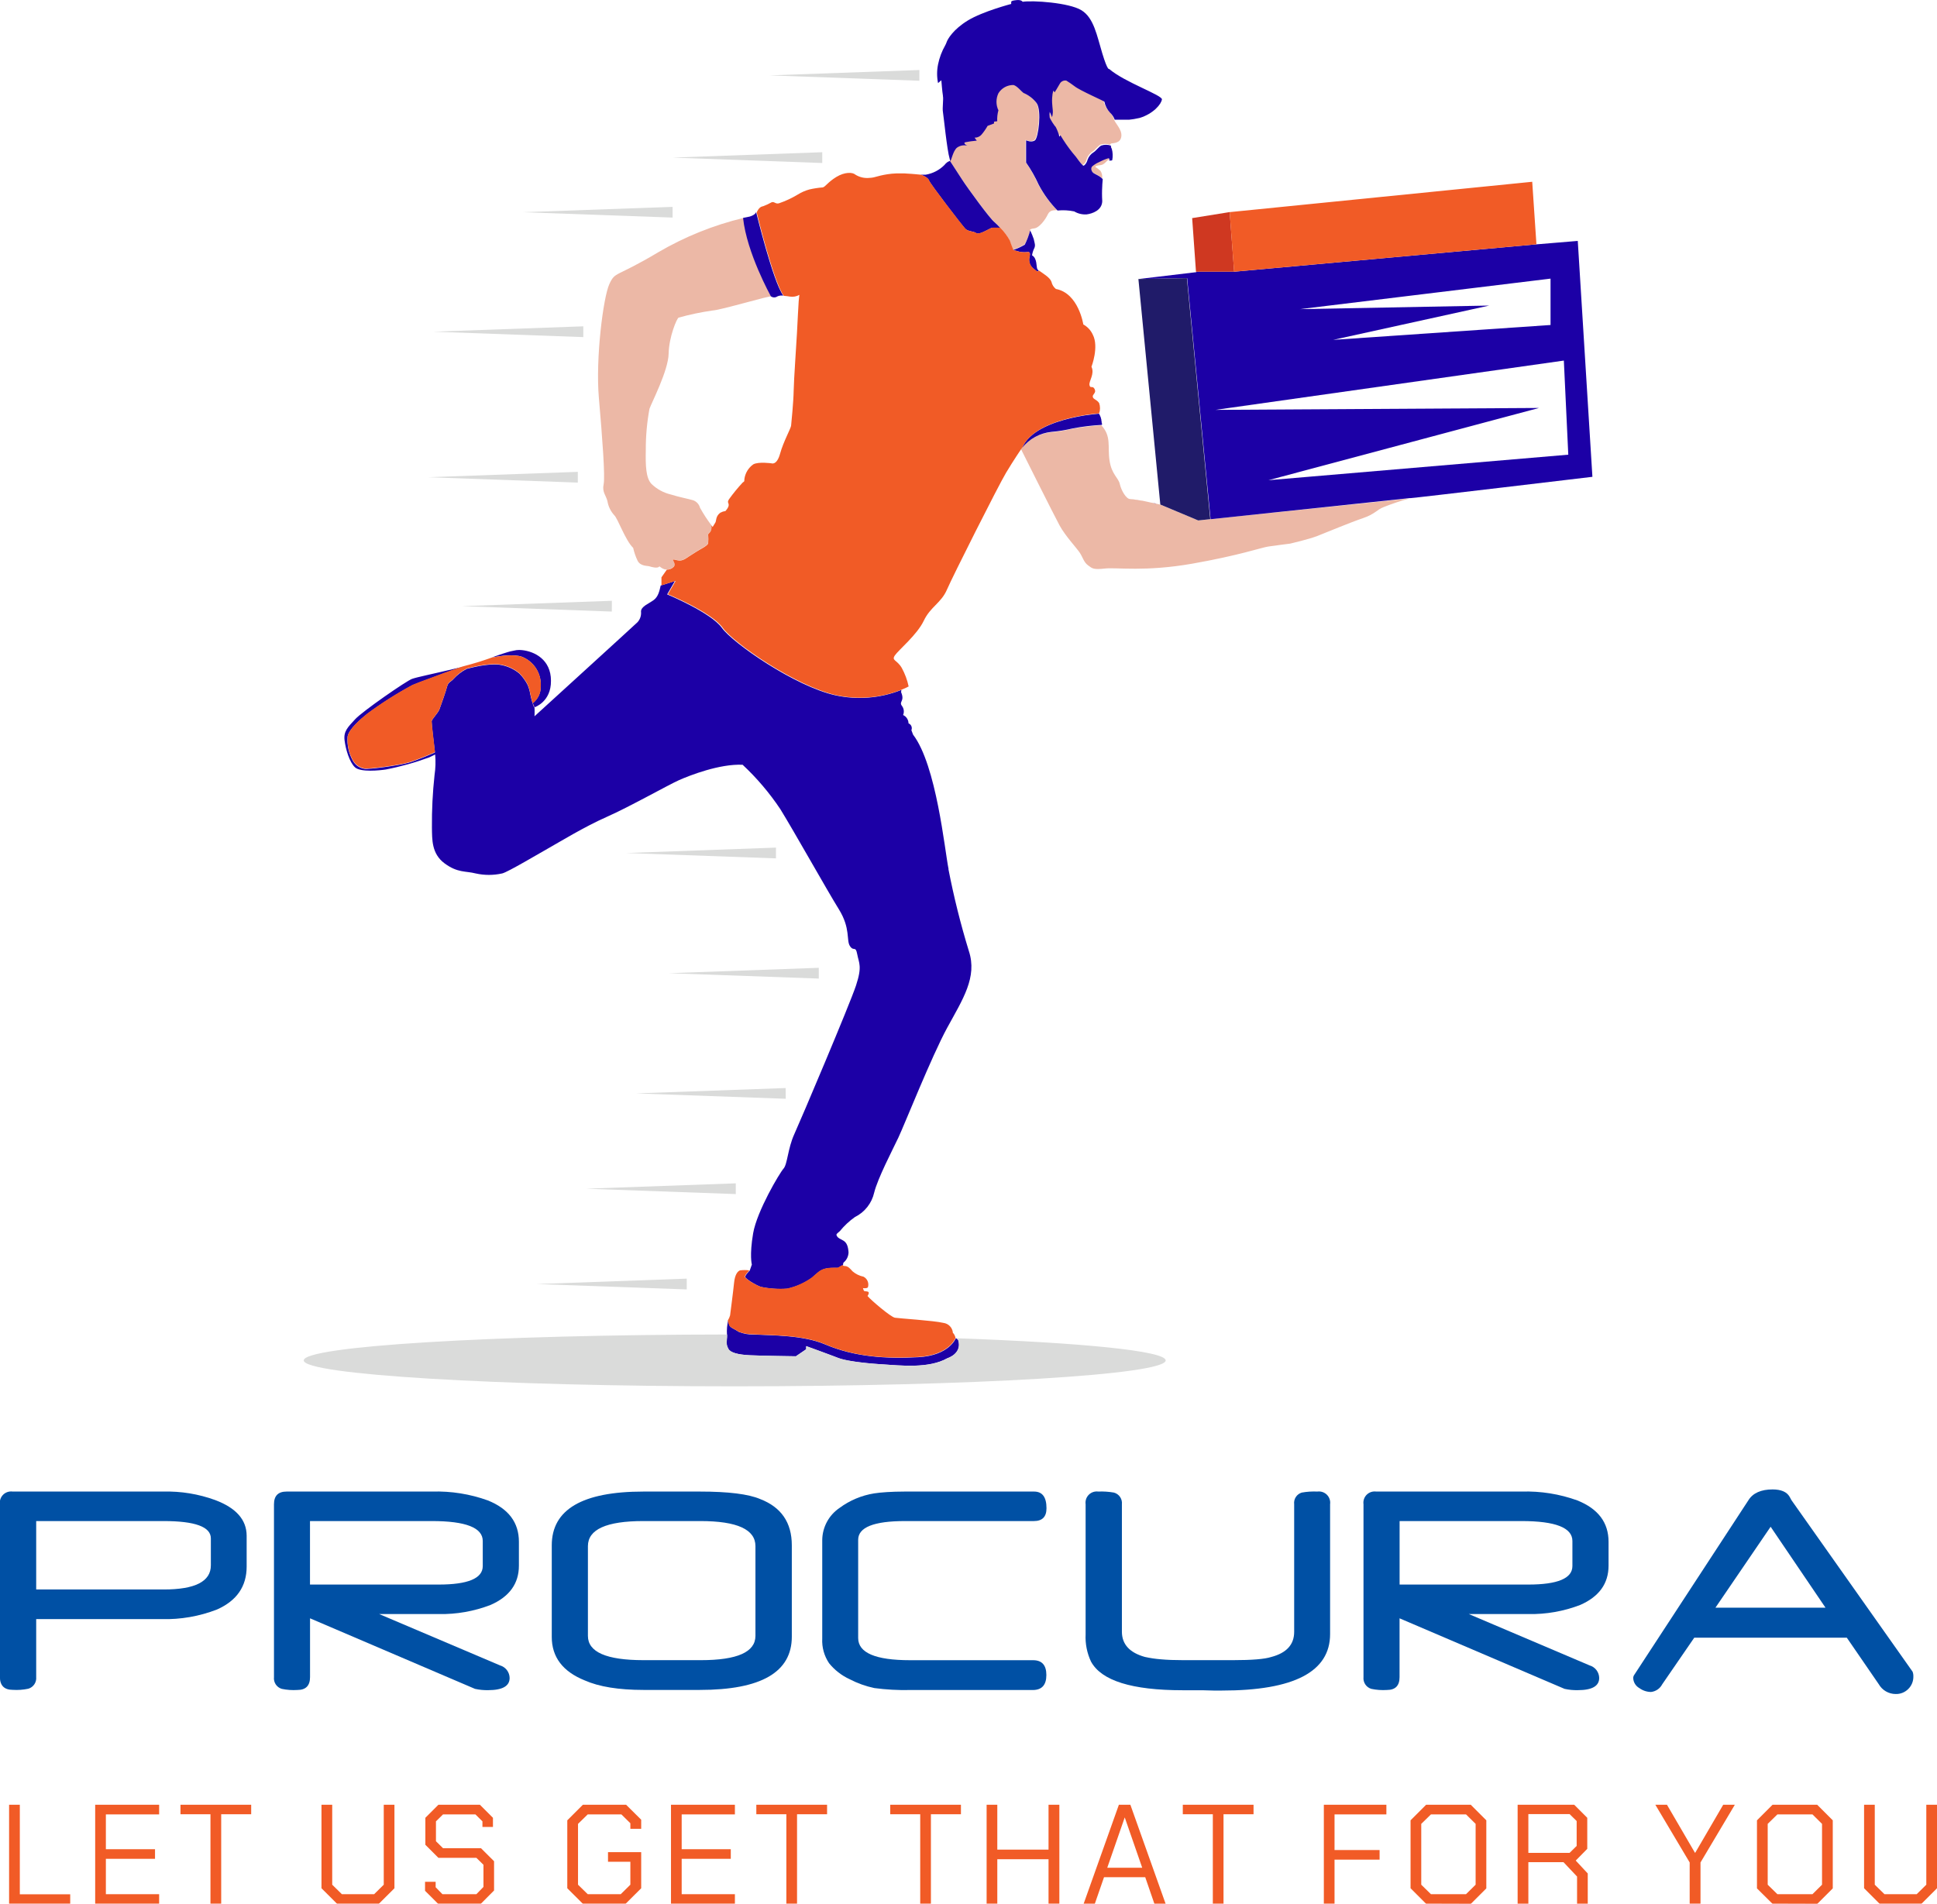
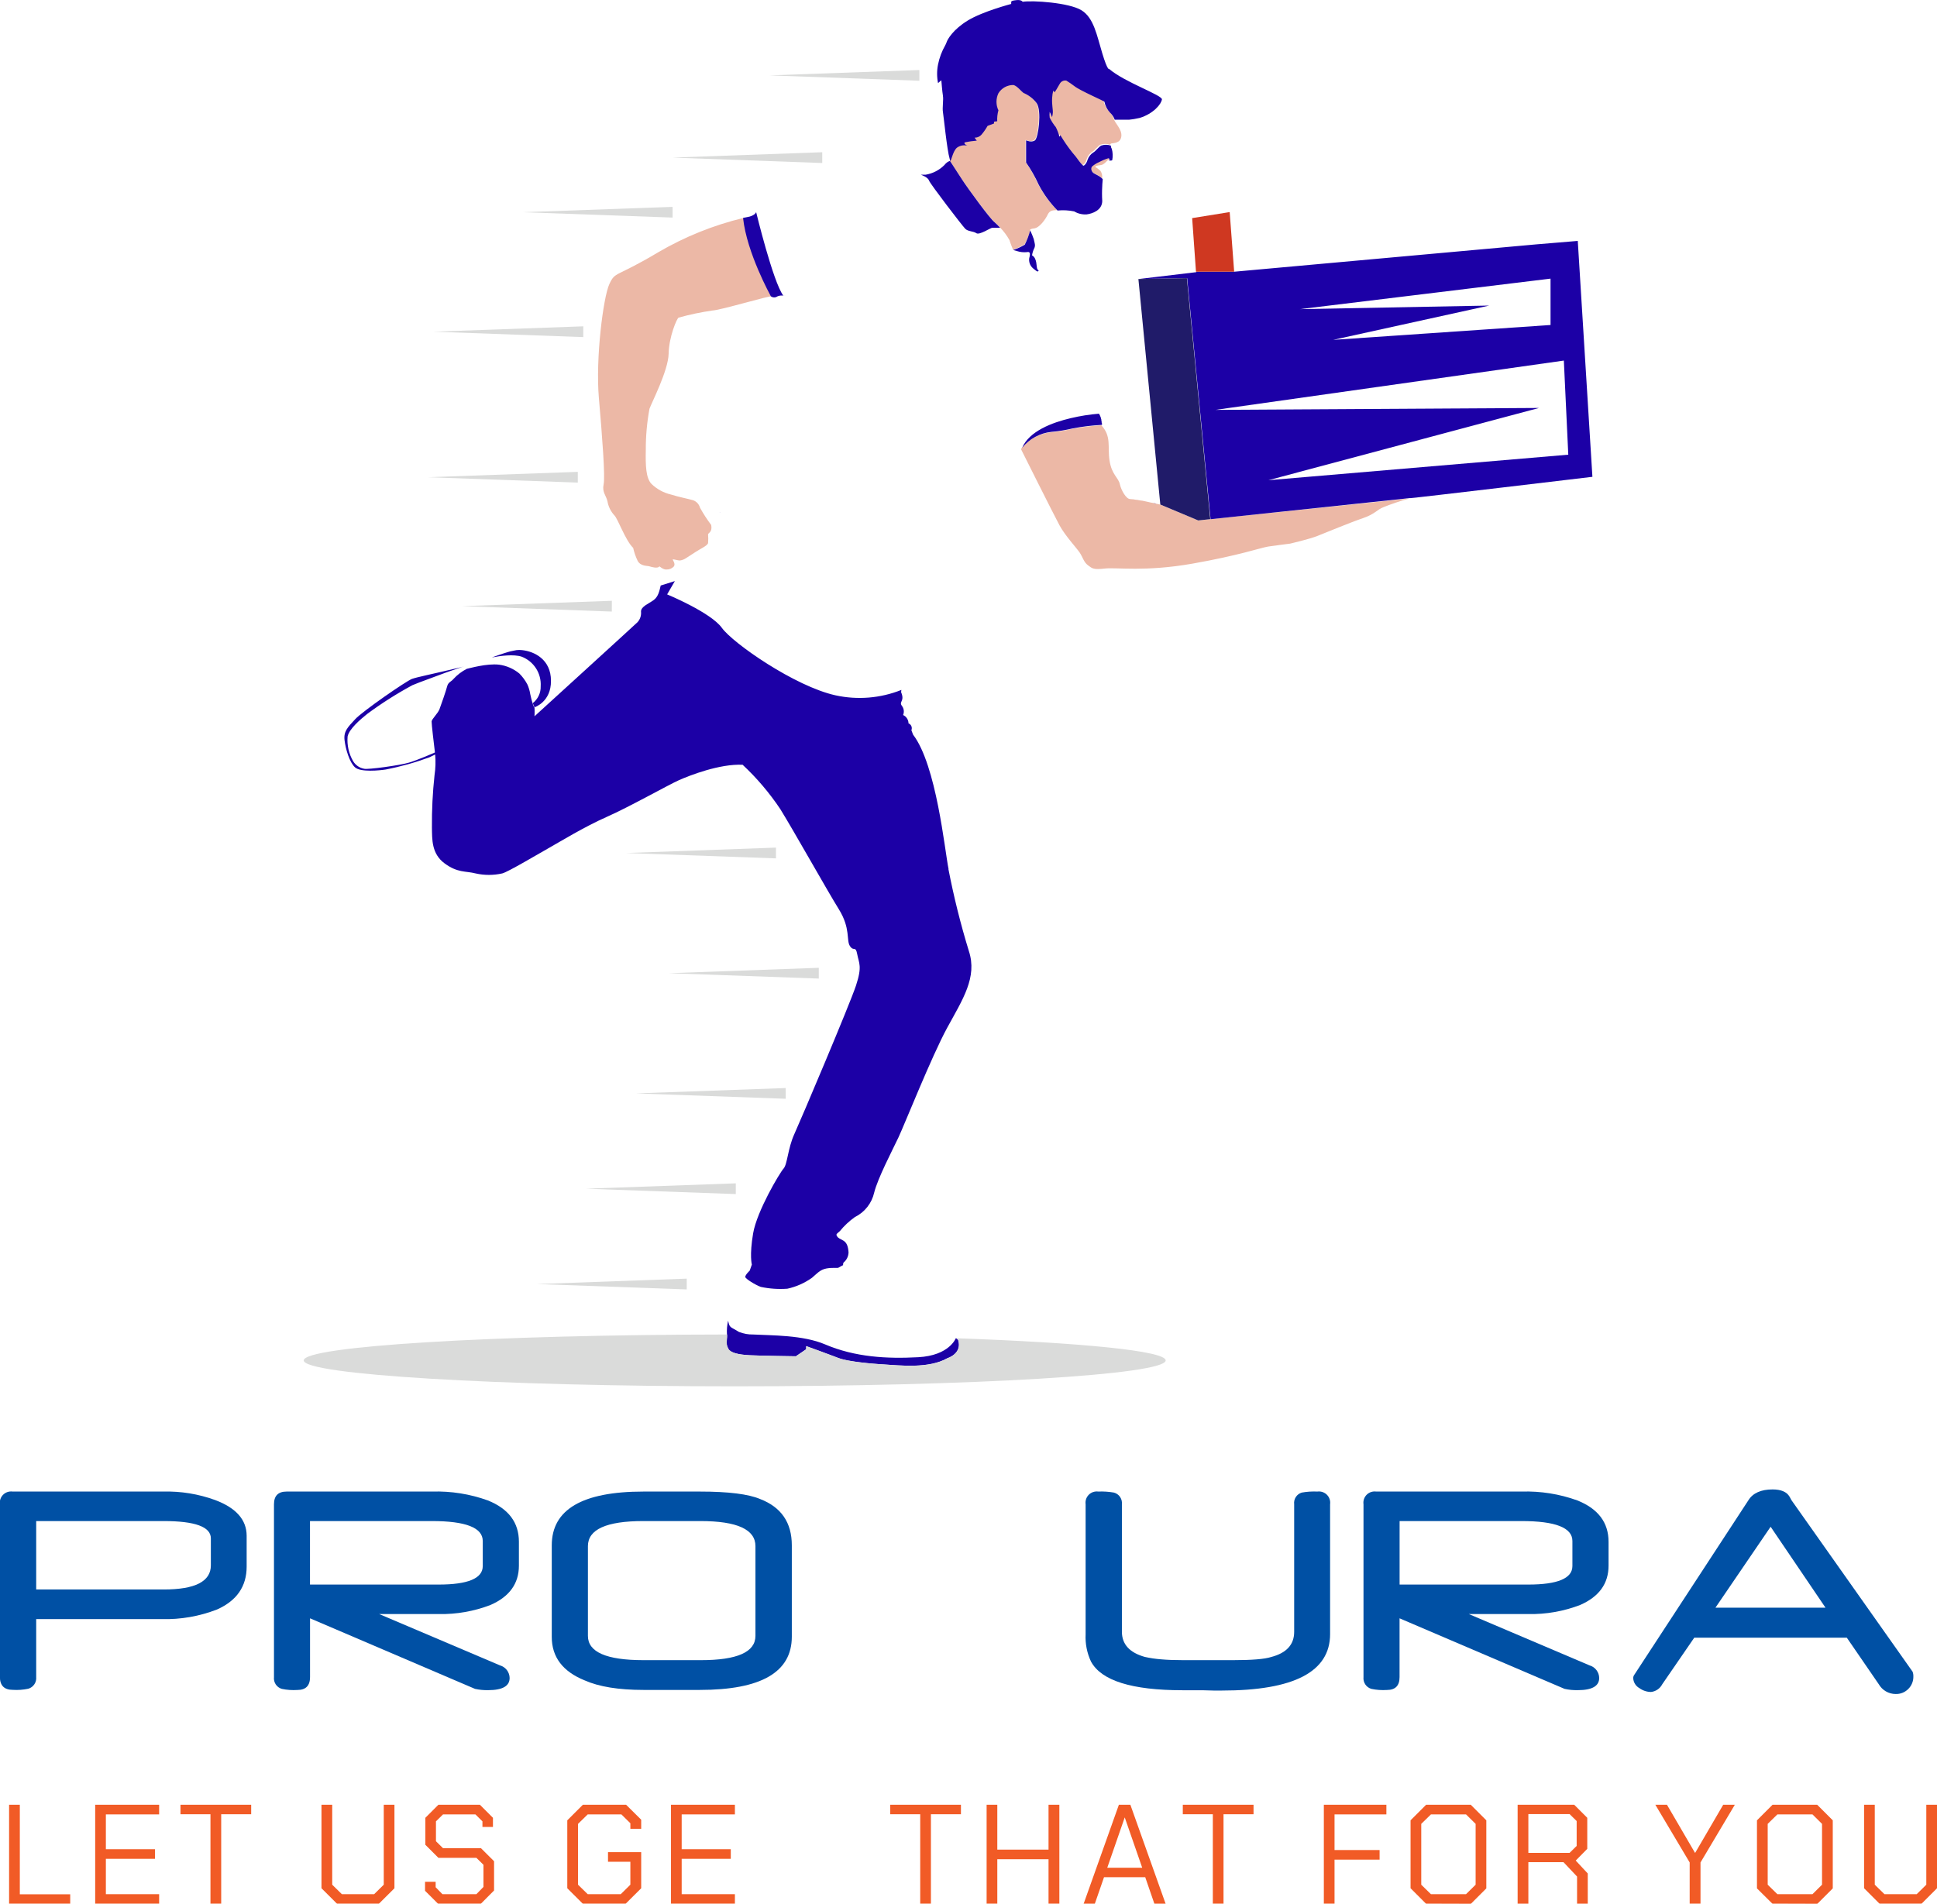
<svg xmlns="http://www.w3.org/2000/svg" width="473" height="465" viewBox="0 0 473 465" fill="none">
  <g clip-path="url(#clip0_135_7)">
    <mask id="mask0_135_7" style="mask-type:luminance" maskUnits="userSpaceOnUse" x="-11" y="-7" width="506" height="506">
      <path d="M494.304 -6.459H-10.669V498.183H494.304V-6.459Z" fill="white" />
    </mask>
    <g mask="url(#mask0_135_7)">
      <path d="M268.911 102.712C268.911 102.647 268.911 102.604 268.911 102.549C268.907 102.604 268.907 102.658 268.911 102.712ZM295.534 126.813L292.599 127.117L283.338 123.248L282.255 123.01L281.237 122.782H281.161L280.208 122.565L279.818 122.479L278.843 122.273H278.67L277.587 122.067H277.37L276.688 121.948H276.493L275.962 121.893C275.02 121.893 273.796 119.802 273.449 118.23C273.103 116.659 271.456 115.922 270.937 112.476C270.417 109.03 271.456 106.613 268.944 103.882C266.547 104.008 264.163 104.297 261.806 104.749C260.089 105.16 258.344 105.443 256.586 105.595C255.197 105.742 253.852 106.162 252.627 106.832C251.402 107.501 250.322 108.407 249.448 109.496L249.307 109.68C249.307 109.68 257.333 125.74 258.73 128.32C260.127 130.899 262.911 133.836 263.68 135.017C264.449 136.198 264.655 137.325 265.705 138.094C266.756 138.864 266.962 139.178 269.821 138.864C272.68 138.55 279.656 139.698 291.169 137.672C302.682 135.645 307.914 133.76 309.722 133.489C311.531 133.218 315.03 132.784 315.03 132.784C315.03 132.784 319.698 131.701 321.723 130.899C323.748 130.097 329.879 127.55 332.814 126.564C335.749 125.578 336.226 124.473 337.905 123.844C339.929 123.039 341.998 122.348 344.1 121.774L295.534 126.813ZM160.71 61.629C150.214 67.904 150.279 66.192 148.796 69.399C147.312 72.607 145.405 87.54 146.239 97.174C147.073 106.808 147.81 116.442 147.398 118.317C146.987 120.192 148.016 121.048 148.33 122.403C148.542 123.694 149.126 124.895 150.009 125.86C150.843 126.597 152.727 132.037 154.612 133.814C154.855 134.899 155.218 135.953 155.695 136.957C156.377 138.322 158.045 138.16 158.565 138.322C159.085 138.485 160.655 138.951 161.024 138.322C161.024 138.322 162.02 139.211 162.811 139.102C163.12 139.107 163.426 139.05 163.713 138.935C163.999 138.819 164.26 138.648 164.479 138.43C165.161 137.694 164.056 136.642 164.327 136.621C164.598 136.599 165.551 136.902 165.995 136.902C166.509 136.843 167.002 136.665 167.436 136.382C167.696 136.198 168.692 135.602 169.818 134.843C170.945 134.085 172.689 133.326 172.905 132.676C172.967 131.955 172.967 131.23 172.905 130.509C172.981 130.119 173.988 129.978 173.674 128.233C172.663 126.89 171.747 125.478 170.934 124.007C170.822 123.59 170.611 123.206 170.319 122.889C170.026 122.572 169.661 122.331 169.255 122.186C168.345 121.904 165.562 121.351 163.84 120.788C162.055 120.371 160.417 119.48 159.096 118.209C157.699 116.746 157.623 113.668 157.699 109.897C157.683 106.527 157.984 103.164 158.598 99.851C159.096 98.388 163.201 90.499 163.277 86.381C163.352 82.263 165.302 77.711 165.714 77.581C168.442 76.819 171.217 76.236 174.021 75.837C175.906 75.772 188.015 72.152 188.394 72.39C188.296 72.228 182.523 61.814 181.592 53.22C174.257 54.984 167.221 57.817 160.71 61.629ZM257.604 30.82C257.995 31.568 258.293 32.362 258.492 33.183L258.73 32.792C259.592 34.252 260.555 35.65 261.611 36.975C262.219 37.664 262.787 38.388 263.312 39.143C263.595 39.536 263.918 39.9 264.276 40.227C264.568 40.4 265.196 39.641 265.359 38.839C265.62 38.06 266.149 37.399 266.853 36.975C267.373 36.661 268.077 35.697 268.684 35.35C269.458 35.076 270.303 35.076 271.077 35.35C271.098 35.269 271.142 35.196 271.203 35.14C271.265 35.084 271.342 35.048 271.424 35.036C271.846 34.927 273.655 35.036 273.828 33.258C274.002 31.481 272.128 30.007 271.955 28.924C271.711 28.262 271.313 27.668 270.796 27.19C270.11 26.45 269.642 25.535 269.442 24.546C269.496 24.394 263.452 21.782 262.109 20.731C261.477 20.244 260.819 19.792 260.138 19.376C259.822 19.315 259.496 19.358 259.206 19.499C258.917 19.64 258.682 19.87 258.535 20.157C257.983 21.175 257.279 22.248 257.279 22.248L257.019 21.826C257.019 21.826 256.77 22.01 256.672 23.635C256.575 25.261 256.91 26.485 256.824 27.276C256.807 27.622 256.749 27.964 256.65 28.295L256.066 27.016C255.997 27.476 255.997 27.944 256.066 28.404C256.506 29.263 257.036 30.073 257.647 30.82H257.604ZM268.781 40.324C269.583 40.259 270.254 39.316 270.493 39.143C270.561 39.1 270.639 39.074 270.72 39.067C270.72 39.067 270.872 38.493 270.482 38.493C269.683 38.742 268.91 39.069 268.175 39.468C267.598 39.716 267.061 40.048 266.583 40.454C266.323 40.768 266.214 41.158 266.583 41.82C266.951 42.481 268.218 42.589 269.128 43.597C269.232 42.929 269.077 42.246 268.695 41.69C268.315 41.35 267.905 41.045 267.471 40.779C267.33 40.573 268.023 40.4 268.825 40.324H268.781ZM251.56 56.276C251.56 56.276 251.246 55.929 252.535 55.788C253.824 55.647 255.318 53.556 255.849 52.396C256.38 51.237 257.419 51.389 258.113 51.313C256.282 49.444 254.731 47.319 253.51 45.006C252.654 43.11 251.628 41.297 250.444 39.587V34.169C250.444 34.169 251.766 34.797 252.611 34.169C253.455 33.54 254.289 26.908 253.033 25.098C252.194 23.985 251.072 23.117 249.784 22.584C249.296 22.237 248.246 20.872 247.379 20.655C246.641 20.639 245.912 20.817 245.264 21.17C244.616 21.524 244.072 22.041 243.686 22.671C243.375 23.32 243.213 24.031 243.213 24.752C243.213 25.472 243.375 26.183 243.686 26.832C243.444 27.703 243.345 28.607 243.393 29.509L242.614 29.606V30.051L241.043 30.636C240.636 31.363 240.165 32.052 239.635 32.695C239.425 32.957 239.158 33.167 238.853 33.308C238.549 33.449 238.216 33.517 237.88 33.508L238.4 34.245C237.462 34.32 236.529 34.45 235.606 34.635C234.913 34.841 236.05 35.437 236.126 35.469C235.687 35.361 235.231 35.349 234.787 35.435C234.344 35.521 233.925 35.703 233.559 35.968C232.573 36.856 232.227 39.219 231.923 39.219L234.815 43.684C236.321 45.981 241.66 53.242 242.7 54.087C243.22 54.522 243.705 54.996 244.152 55.507C245.073 56.443 245.864 57.5 246.502 58.649C246.751 59.495 247.379 60.99 247.379 60.99C248.358 60.655 249.302 60.223 250.195 59.7C250.776 58.608 251.247 57.461 251.603 56.276H251.56ZM251.809 56.796C251.715 56.594 251.629 56.42 251.549 56.276L251.798 56.807L251.809 56.796Z" fill="#ECB8A6" />
      <path d="M134.542 166.27C134.542 161.09 130.513 159.107 127.481 158.793C127.031 158.739 126.576 158.739 126.127 158.793L125.618 158.89C125.282 158.955 124.935 159.02 124.535 159.118L123.863 159.313C123.484 159.421 123.105 159.541 122.693 159.682L121.892 159.952L120.137 160.57H120.191C122.228 160.18 125.423 159.747 127.394 160.397C128.835 160.952 130.061 161.952 130.894 163.252C131.728 164.551 132.126 166.083 132.03 167.625C132.056 168.419 131.893 169.207 131.554 169.925C131.215 170.643 130.71 171.27 130.08 171.754L130.535 172.751C130.535 172.751 134.597 171.461 134.542 166.27ZM233.397 326.862C233.397 326.862 231.859 331.089 224.223 331.5C216.587 331.912 208.832 331.5 201.478 328.369C196.062 326.06 188.481 326.201 183.932 325.952C182.739 325.979 181.553 325.765 180.444 325.323C178.278 323.969 178.18 324.424 177.801 322.571C177.541 323.678 177.446 324.817 177.52 325.952C177.53 326.398 177.505 326.843 177.444 327.285C177.308 328.031 177.447 328.8 177.834 329.452C178.289 330.363 180.141 330.883 183.098 331.024C186.055 331.164 194.329 331.273 194.329 331.273L196.842 329.561V328.791C196.842 328.791 203.233 331.099 204.695 331.695C206.157 332.291 210.197 332.909 215.125 333.223C220.053 333.538 226.801 334.307 231.371 331.728C231.371 331.728 234.935 330.644 233.993 327.393C233.941 327.265 233.86 327.15 233.757 327.058C233.653 326.966 233.53 326.899 233.397 326.862ZM231.859 39.338L231.718 39.403L231.534 39.501H231.48L231.285 39.652L231.122 39.782C230.939 39.931 230.775 40.102 230.635 40.292C229.398 41.543 227.799 42.373 226.064 42.665C225.703 42.683 225.342 42.683 224.981 42.665H224.678H224.84C224.84 42.665 226.562 43.239 226.844 44.074C227.126 44.908 235 55.171 235.704 55.875C236.408 56.579 237.653 56.428 238.422 56.959C239.191 57.49 241.975 55.572 242.322 55.637C242.397 55.637 242.646 55.637 242.993 55.637H244.228C243.779 55.129 243.298 54.651 242.787 54.206C241.704 53.372 236.397 46.111 234.902 43.813C233.408 41.516 232 39.338 232 39.338H231.859ZM251.355 62.897C251.255 63.379 251.287 63.879 251.447 64.344C251.607 64.809 251.89 65.223 252.264 65.541C253.012 66.127 253.434 66.625 253.629 66.062L253.737 66.138L253.607 66.04C253.49 65.953 253.387 65.847 253.304 65.726C253.023 65.13 253.304 63.071 252.015 62.366C252.114 61.724 252.315 61.102 252.611 60.524C252.72 60.245 252.753 59.942 252.708 59.646C252.693 59.518 252.667 59.391 252.633 59.267C252.589 59.011 252.531 58.758 252.459 58.508C252.459 58.367 252.362 58.216 252.308 58.064L252.048 57.36L251.885 57.002C251.865 56.939 251.839 56.877 251.809 56.818C251.723 56.623 251.625 56.406 251.56 56.287C251.237 57.491 250.794 58.66 250.239 59.776C249.343 60.302 248.396 60.734 247.412 61.066C247.412 61.066 247.835 61.196 248.376 61.337C249.134 61.579 249.934 61.664 250.726 61.586C251.69 61.358 251.528 62.106 251.387 62.876L251.355 62.897ZM269.02 103.276C269.02 103.113 269.02 102.918 268.944 102.701C268.938 102.647 268.938 102.593 268.944 102.539C268.944 102.43 268.879 102.311 268.847 102.192C268.814 102.073 268.847 101.997 268.771 101.899C268.669 101.598 268.531 101.311 268.359 101.043C266.05 101.231 263.758 101.594 261.503 102.127C256.889 103.211 251.333 105.313 249.589 109.388C250.464 108.299 251.544 107.394 252.769 106.725C253.994 106.055 255.339 105.635 256.727 105.486C258.486 105.336 260.231 105.053 261.947 104.641C264.308 104.189 266.696 103.899 269.096 103.774C269.096 103.774 269.096 103.644 269.096 103.481C269.096 103.319 269.02 103.341 269.02 103.276ZM188.286 72.401C188.511 72.56 188.779 72.646 189.055 72.646C189.33 72.646 189.599 72.56 189.824 72.401C190.163 72.245 190.534 72.171 190.907 72.184H191.134C191.683 72.215 192.229 72.28 192.77 72.38C192.272 72.289 191.769 72.224 191.264 72.184C188.773 68.858 184.647 51.822 184.647 51.822C184.511 52.086 184.305 52.307 184.051 52.461L183.856 52.581C183.595 52.72 183.319 52.83 183.033 52.906C182.697 52.992 182.372 53.047 182.09 53.101C181.873 53.126 181.659 53.173 181.451 53.242C182.372 61.824 188.167 72.195 188.253 72.401H188.286ZM283.75 24.307C283.858 23.224 274.652 20.124 270.85 16.84C270.85 16.84 270.504 17.437 269.172 13.037C267.839 8.637 267.114 4.367 264.081 2.503C261.048 0.639 252.167 0.054 249.719 0.433C249.719 0.433 249.47 -0.087 248.279 0.022C247.087 0.13 246.925 0.303 246.925 0.509V0.964C246.925 0.964 240.015 2.774 236.386 4.974C232.758 7.174 231.371 9.58 231.122 10.393C231.039 10.624 230.938 10.849 230.819 11.065C229.988 12.517 229.395 14.094 229.064 15.735C228.759 17.241 228.759 18.792 229.064 20.297L229.866 19.604C229.866 19.604 230.093 22.508 230.256 23.364V23.483C230.429 24.145 230.083 26.377 230.256 27.352C230.429 28.328 231.241 36.607 231.902 38.796L232.043 39.327C232.335 39.219 232.682 36.91 233.678 36.076C234.042 35.812 234.46 35.63 234.901 35.544C235.343 35.458 235.798 35.469 236.235 35.578C236.17 35.578 235.032 34.949 235.715 34.743C236.641 34.558 237.578 34.428 238.52 34.353L237.989 33.616C238.325 33.626 238.658 33.557 238.962 33.416C239.267 33.275 239.534 33.066 239.744 32.803C240.279 32.162 240.754 31.473 241.163 30.744L242.733 30.159V29.715L243.513 29.617C243.465 28.715 243.564 27.811 243.805 26.941C243.494 26.291 243.333 25.58 243.333 24.86C243.333 24.14 243.494 23.429 243.805 22.779C244.19 22.151 244.733 21.635 245.379 21.281C246.025 20.928 246.752 20.749 247.488 20.764C248.354 20.98 249.405 22.346 249.903 22.692C251.191 23.225 252.313 24.093 253.153 25.207C254.409 27.027 253.564 33.648 252.73 34.277C251.896 34.906 250.564 34.277 250.564 34.277V39.696C251.754 41.403 252.783 43.217 253.64 45.114C254.857 47.43 256.408 49.556 258.243 51.421C259.604 51.285 260.977 51.358 262.316 51.638C263.231 52.187 264.294 52.44 265.359 52.364C266.713 52.191 269.117 51.389 269.161 49.113C269.084 47.9 269.084 46.684 269.161 45.472C269.161 44.843 269.269 44.258 269.28 43.759C268.37 42.741 267.114 42.556 266.735 41.982C266.356 41.408 266.442 40.898 266.735 40.617C267.217 40.207 267.757 39.871 268.338 39.62C269.072 39.229 269.84 38.906 270.634 38.655C271.024 38.655 270.872 39.23 270.872 39.23C271.154 39.23 271.511 39.23 271.598 39.121C271.778 38.197 271.741 37.243 271.489 36.336C271.335 36.11 271.259 35.84 271.273 35.567C270.498 35.292 269.653 35.292 268.879 35.567C268.283 35.913 267.579 36.878 267.049 37.192C266.351 37.62 265.826 38.28 265.565 39.056C265.359 39.858 264.72 40.617 264.482 40.443C264.127 40.114 263.804 39.751 263.518 39.36C262.993 38.605 262.425 37.881 261.817 37.192C260.761 35.866 259.799 34.469 258.936 33.009L258.698 33.399C258.495 32.58 258.197 31.787 257.81 31.037C257.23 30.322 256.733 29.544 256.326 28.718C256.252 28.258 256.252 27.79 256.326 27.331L256.9 28.609C257 28.278 257.062 27.936 257.084 27.591C257.16 26.8 256.824 25.575 256.922 23.95C257.019 22.324 257.268 22.14 257.268 22.14L257.528 22.562C257.528 22.562 258.232 21.479 258.785 20.471C258.933 20.184 259.171 19.953 259.462 19.812C259.753 19.671 260.081 19.629 260.398 19.691C260.994 20.07 261.731 20.547 262.37 21.045C263.702 22.129 269.746 24.708 269.691 24.86C269.891 25.851 270.364 26.767 271.056 27.504C271.574 27.98 271.968 28.575 272.204 29.238H272.529H272.637C272.843 29.238 273.125 29.238 273.471 29.238H274.273H274.641H275.313H275.724L276.569 29.13L276.948 29.075C277.381 29 277.836 28.913 278.302 28.805C281.703 27.764 283.62 25.358 283.718 24.307H283.75ZM231.631 212.284C230.689 207.635 228.675 186.904 222.967 179.437L222.555 178.354C222.62 178.197 222.654 178.029 222.654 177.86C222.654 177.69 222.62 177.523 222.554 177.366C222.489 177.21 222.393 177.068 222.272 176.949C222.151 176.831 222.008 176.737 221.851 176.674C221.846 176.245 221.719 175.827 221.485 175.468C221.251 175.109 220.92 174.824 220.53 174.647C220.683 174.283 220.738 173.885 220.689 173.493C220.639 173.101 220.487 172.729 220.248 172.415C219.414 171.331 221.017 171.331 220.042 169.066L220.107 168.514C215.002 170.551 209.403 171.011 204.034 169.836C194.145 167.668 178.971 157.113 176.274 153.353C173.577 149.592 162.909 145.182 162.909 145.182L164.793 141.931L161.338 143.014C161.024 144.326 160.764 145.734 159.605 146.58C158.446 147.425 156.529 148.14 156.529 149.354C156.58 149.824 156.531 150.3 156.386 150.75C156.24 151.2 156.001 151.614 155.685 151.966C155.056 152.594 130.524 174.951 130.524 174.951C130.524 174.951 130.578 173.585 130.524 172.859C130.313 172.554 130.158 172.212 130.069 171.851C129.853 171.169 129.636 170.269 129.474 169.5C129.348 168.695 129.115 167.912 128.78 167.17C128.264 166.194 127.607 165.299 126.831 164.515C125.413 163.342 123.694 162.591 121.87 162.347C118.87 162.001 114.657 163.225 113.985 163.366C112.765 163.992 111.665 164.828 110.736 165.837C110.249 166.465 109.447 166.606 109.198 167.614C108.949 168.622 107.703 172.22 107.313 173.238C106.923 174.257 105.429 175.644 105.396 176.208C105.364 176.771 106.003 182.114 106.209 183.794C106.209 183.794 102.19 185.571 99.883 186.264C97.576 186.958 89.8 188.009 88.933 187.771C88.382 187.674 87.858 187.462 87.395 187.148C86.933 186.834 86.541 186.426 86.247 185.95C85.18 184.115 84.704 181.997 84.882 179.881C85.272 178.028 88.023 175.698 89.626 174.409C93.15 171.794 96.856 169.437 100.717 167.354C102.017 166.769 107.942 164.666 108.678 164.352C108.992 164.222 110.844 163.594 112.805 162.922L113.292 162.781C112.945 162.868 112.631 162.965 112.285 163.041C104.541 164.872 101.974 165.349 100.62 165.815C99.266 166.281 88.532 173.715 86.745 175.655C84.958 177.595 83.875 178.592 84.135 180.781C84.395 182.97 85.337 186.199 86.702 187.435C88.067 188.67 92.822 188.172 94.186 187.955C97.818 187.254 101.386 186.257 104.855 184.975L106.263 184.292C106.412 185.968 106.361 187.656 106.111 189.32C105.647 193.574 105.434 197.851 105.472 202.13C105.526 205.012 105.364 208.513 108.559 210.875C111.754 213.237 113.682 212.706 116.141 213.335C118.28 213.816 120.5 213.816 122.639 213.335C124.004 213.021 131.802 208.361 134.153 207.05C136.503 205.738 142.633 201.967 148.179 199.518C153.724 197.069 163.19 191.715 165.801 190.556C168.411 189.396 175.743 186.525 181.343 186.795C184.818 190.041 187.907 193.678 190.549 197.632C193.95 203.137 201.911 217.366 204.836 222.08C207.76 226.794 206.612 229.666 207.554 231.086C208.496 232.505 208.919 230.88 209.33 233.08C209.742 235.28 210.587 236.006 209.027 240.72C207.467 245.434 195.521 273.599 193.95 277.045C192.38 280.491 192.282 284.382 191.34 285.422C190.398 286.462 184.842 295.793 183.91 301.233C182.979 306.673 183.596 308.873 183.596 308.873L183.076 310.347C183.076 310.347 181.928 311.43 181.993 311.907C182.058 312.384 184.517 313.869 185.773 314.324C187.907 314.778 190.095 314.927 192.272 314.768C194.444 314.292 196.497 313.377 198.304 312.081C199.388 311.181 200.222 310.098 201.857 309.816C203.492 309.534 204.446 309.816 204.792 309.61C205.139 309.404 205.529 309.176 205.875 309.014C205.841 308.798 205.879 308.577 205.984 308.385C206.359 308.081 206.663 307.698 206.874 307.264C207.086 306.83 207.2 306.354 207.208 305.871C207.099 304.376 206.753 303.498 205.919 303.01C205.085 302.523 204.695 302.457 204.381 301.926C204.067 301.395 204.381 301.363 205.085 300.702C206.148 299.397 207.384 298.241 208.756 297.267C209.938 296.687 210.974 295.849 211.789 294.816C212.605 293.783 213.178 292.58 213.468 291.296C214.356 287.741 217.919 280.935 219.382 277.847C220.844 274.758 227.494 258.005 231.296 251.036C235.097 244.068 238.693 238.693 236.592 232.299C234.573 225.721 232.906 219.04 231.599 212.284H231.631ZM309.744 117.288L375.813 99.645L296.812 100.111L381.879 88.071L382.962 111.056L309.744 117.288ZM378.63 68.056V79.38L325.558 83.011L363.65 74.634L317.402 75.511L378.63 68.056ZM385.28 58.844L375.229 59.679L301.405 66.365H292.133V66.474L278.053 68.153L289.891 67.936L295.61 126.813L344.219 121.666H344.447C345.216 121.666 388.854 116.464 388.854 116.464L385.28 58.844ZM175.754 125.209C175.862 125.143 175.974 125.085 176.09 125.036C175.964 125.086 175.841 125.144 175.722 125.209H175.754ZM281.313 122.782L282.331 123.01H282.169L281.313 122.782Z" fill="#1C00A6" />
      <path d="M167.696 314.942V312.308L131.109 313.63L167.696 314.942ZM179.676 289.031L143.099 290.342L179.676 291.653V289.031ZM191.85 265.753L155.295 267.064L191.871 268.376L191.85 265.753ZM199.94 236.385L163.364 237.707L199.94 239.018V236.385ZM189.488 207.028L152.912 208.35L189.488 209.661V207.028ZM149.414 146.742L112.827 148.054L149.403 149.376L149.414 146.742ZM141.096 115.25L104.519 116.562L141.096 117.873V115.25ZM142.439 79.705L105.862 81.017L142.439 82.339V79.705ZM164.241 50.522L127.665 51.833L164.241 53.144V50.522ZM200.785 37.181L164.209 38.493L200.785 39.815V37.181ZM224.505 17.101L187.929 18.412L224.505 19.723V17.101ZM233.386 326.862C233.532 326.89 233.668 326.952 233.783 327.045C233.898 327.138 233.989 327.257 234.047 327.393C234.989 330.644 231.426 331.728 231.426 331.728C226.855 334.34 220.086 333.538 215.18 333.223C210.273 332.909 206.222 332.281 204.76 331.695C203.298 331.11 196.908 328.791 196.908 328.791V329.561L194.395 331.273C194.395 331.273 186.131 331.164 183.163 331.024C180.195 330.883 178.354 330.363 177.899 329.452C177.507 328.803 177.368 328.031 177.509 327.285C177.565 326.843 177.587 326.397 177.574 325.952C120.311 326.006 74.171 328.813 74.171 332.281C74.171 335.748 121.286 338.609 179.405 338.609C237.524 338.609 284.649 335.77 284.649 332.281C284.617 329.951 264.071 327.946 233.386 326.862Z" fill="#DADBDA" />
      <path d="M292.599 127.117L283.339 123.237L277.988 68.153L289.827 67.936L295.534 126.802L292.599 127.117Z" fill="#201B69" />
      <path d="M301.372 66.354H292.101H292.047L291.115 53.274L300.213 51.811L300.278 51.8L300.289 51.919L301.372 66.354Z" fill="#CF3821" />
-       <path d="M374.156 44.399L300.278 51.811V51.93L301.361 66.365L375.185 59.679L374.156 44.399ZM130.112 171.765C130.198 172.123 130.353 172.462 130.567 172.762L130.112 171.765ZM132.062 167.636C132.156 166.095 131.758 164.563 130.925 163.264C130.091 161.964 128.866 160.964 127.426 160.408C125.455 159.768 122.271 160.191 120.235 160.581H120.17C119.249 160.906 118.252 161.253 117.159 161.6L116.476 161.806C115.491 162.109 114.44 162.402 113.314 162.694L112.826 162.835C110.844 163.507 109.014 164.136 108.7 164.266C107.963 164.58 102.038 166.682 100.75 167.267C96.884 169.344 93.174 171.698 89.648 174.311C88.045 175.612 85.315 177.942 84.904 179.795C84.725 181.91 85.202 184.029 86.269 185.863C86.566 186.337 86.958 186.743 87.42 187.056C87.883 187.37 88.405 187.583 88.955 187.684C89.832 187.922 97.619 186.882 99.905 186.178C102.19 185.473 106.23 183.707 106.23 183.707C106.035 182.006 105.396 176.565 105.418 176.121C105.439 175.677 106.956 174.17 107.335 173.163C107.714 172.155 108.981 168.557 109.219 167.538C109.458 166.52 110.303 166.39 110.757 165.761C111.682 164.744 112.783 163.903 114.007 163.279C114.667 163.139 118.881 161.925 121.881 162.272C123.705 162.515 125.423 163.266 126.841 164.439C127.615 165.222 128.272 166.112 128.791 167.083C129.123 167.831 129.359 168.617 129.495 169.424C129.647 170.193 129.874 171.093 130.08 171.776C130.719 171.296 131.233 170.669 131.578 169.949C131.923 169.228 132.089 168.435 132.062 167.636ZM232.693 325.583C232.652 324.963 232.395 324.377 231.968 323.926C231.541 323.475 230.97 323.187 230.353 323.113C227.981 322.549 219.576 322.029 218.537 321.856C217.497 321.682 212.634 317.521 211.843 316.546C211.843 316.546 212.536 315.614 211.843 315.462C211.15 315.31 211.009 315.462 210.901 315.148L210.727 314.627C210.727 314.627 211.735 314.768 211.94 314.411C212.094 313.922 212.069 313.395 211.871 312.923C211.672 312.451 211.313 312.064 210.857 311.831C209.864 311.628 208.939 311.173 208.171 310.509C207.641 309.913 207.088 309.22 206.243 309.22C205.929 309.22 205.799 309.111 205.745 308.96C205.442 309.133 204.944 309.404 204.716 309.567C204.489 309.729 203.427 309.491 201.781 309.772C200.135 310.054 199.344 311.138 198.228 312.037C196.417 313.328 194.366 314.242 192.196 314.725C190.019 314.884 187.831 314.734 185.697 314.281C184.441 313.825 181.96 312.319 181.906 311.864C181.852 311.409 182.989 310.293 182.989 310.293C182.224 310.186 181.448 310.186 180.682 310.293C180.162 310.509 179.458 311.246 179.253 313.338C179.047 315.429 178.278 321.292 178.278 321.292C178.155 321.725 177.969 322.138 177.725 322.517C178.104 324.37 178.169 323.915 180.368 325.269C181.476 325.699 182.656 325.913 183.845 325.898C188.394 326.179 196.019 326.006 201.402 328.304C208.724 331.446 216.468 331.869 224.147 331.446C231.826 331.024 233.321 326.808 233.321 326.808C233.364 326.754 233.061 325.779 232.693 325.583ZM266.843 96.925C266.734 96.275 267.785 96.004 267.298 95.029C266.81 94.053 266.215 95.029 266.041 94.043C265.868 93.056 267.363 91.355 266.529 89.578C266.529 89.578 268.413 84.723 266.843 81.721C266.362 80.669 265.552 79.802 264.536 79.25C264.536 79.25 263.388 71.61 257.842 70.581C257.288 70.144 256.905 69.526 256.759 68.836C256.657 68.557 256.498 68.303 256.293 68.088L256.174 67.958C255.943 67.719 255.693 67.498 255.427 67.297L255.232 67.156L254.441 66.593C254.181 66.419 253.965 66.268 253.77 66.116L253.672 66.04C253.467 66.636 253.055 66.105 252.308 65.531C251.933 65.21 251.651 64.794 251.491 64.327C251.331 63.86 251.299 63.359 251.398 62.876C251.539 62.106 251.679 61.337 250.77 61.586C249.986 61.662 249.195 61.585 248.441 61.358C247.889 61.218 247.477 61.087 247.477 61.087C247.477 61.087 246.849 59.592 246.6 58.758C245.965 57.603 245.175 56.542 244.249 55.604H243.025C242.802 55.618 242.578 55.618 242.354 55.604C242.007 55.539 239.213 57.425 238.455 56.937C237.697 56.449 236.429 56.59 235.736 55.853C235.043 55.116 227.147 44.897 226.876 44.063C226.606 43.228 224.873 42.654 224.873 42.654H224.71L223.183 42.513L222.349 42.448C221.862 42.448 221.331 42.372 220.811 42.351H220.053C219.29 42.332 218.527 42.358 217.768 42.426C214.518 42.773 213.793 43.413 212.352 43.445C211.129 43.583 209.895 43.301 208.854 42.643C208.193 42.047 206.276 41.971 204.218 43.228C202.16 44.485 201.499 45.678 200.904 45.775C199.81 45.86 198.724 46.026 197.654 46.273C196.67 46.542 195.728 46.95 194.86 47.487C193.397 48.374 191.843 49.101 190.224 49.655C189.347 49.904 189.065 49.135 188.405 49.416C187.766 49.779 187.1 50.091 186.412 50.348C185.859 50.457 185.329 50.663 184.776 51.887C184.776 51.887 188.914 68.933 191.394 72.26C191.902 72.296 192.409 72.357 192.91 72.445C193.702 72.567 194.511 72.418 195.207 72.022C195.207 72.022 195.109 72.585 195.033 73.593C194.958 74.601 194.752 78.622 194.611 81.374C194.47 84.127 193.853 92.688 193.809 95.408C193.766 98.128 193.257 103.232 193.181 103.958C193.105 104.684 191.297 107.87 190.495 110.796C189.694 113.722 188.405 113.17 188.405 113.17C188.405 113.17 185.231 112.714 183.942 113.419C183.354 113.836 182.858 114.369 182.486 114.986C182.113 115.604 181.871 116.291 181.776 117.006C181.776 117.775 181.679 117.569 181.332 117.884C180.145 119.165 179.038 120.519 178.018 121.937C177.53 122.739 177.91 122.706 177.942 123.324C177.975 123.941 177.141 124.83 177.141 124.83C176.871 124.866 176.605 124.931 176.35 125.025L176.144 125.123C176.028 125.175 175.915 125.237 175.808 125.307C175.599 125.461 175.419 125.652 175.278 125.87L175.191 126.011C175.089 126.192 175.009 126.385 174.953 126.586C174.888 126.824 174.855 127.041 174.812 127.236C174.795 127.377 174.751 127.513 174.682 127.637C174.368 128.125 174.021 128.721 174.021 128.721L173.707 128.276C173.956 130.021 173.003 130.162 172.927 130.552C172.994 131.273 172.994 131.998 172.927 132.719C172.721 133.37 170.967 134.139 169.84 134.887C168.714 135.635 167.674 136.241 167.458 136.426C167.024 136.708 166.531 136.886 166.017 136.946C165.573 136.946 164.609 136.632 164.349 136.664C164.089 136.697 165.183 137.748 164.501 138.463C164.283 138.683 164.023 138.858 163.737 138.975C163.45 139.092 163.142 139.15 162.833 139.146L161.522 141.01V142.971L164.977 141.887L163.093 145.138C163.093 145.138 173.772 149.538 176.458 153.309C179.144 157.081 194.329 167.603 204.218 169.803C209.564 170.948 215.13 170.473 220.205 168.438C220.779 168.216 221.34 167.959 221.883 167.668C221.549 166.084 220.983 164.558 220.205 163.139C219.024 161.112 217.627 161.394 218.537 160.061C219.446 158.728 223.952 155.043 225.577 151.619C227.201 148.194 229.833 147.284 231.23 144.033C232.628 140.782 243.784 118.621 245.668 115.478C247.553 112.335 249.329 109.745 249.492 109.496L249.632 109.323C251.398 105.248 256.954 103.135 261.546 102.051C263.802 101.52 266.093 101.157 268.402 100.967C268.687 100.153 268.687 99.267 268.402 98.453C267.785 97.521 266.94 97.564 266.854 96.914L266.843 96.925Z" fill="#F15B26" />
      <path d="M51.49 382.336V375.747C51.49 372.93 47.649 371.521 39.966 371.521H8.838V388.232H39.999C47.66 388.232 51.49 386.266 51.49 382.336ZM60.231 375.108V382.629C60.231 387.477 57.819 390.973 52.996 393.119C48.691 394.792 44.096 395.591 39.479 395.471H8.838V409.634C8.896 410.258 8.735 410.882 8.383 411.4C8.032 411.918 7.511 412.298 6.91 412.474C5.654 412.738 4.367 412.829 3.087 412.745C1.018 412.745 -0.022 411.661 -0.022 409.602V367.425C-0.081 367.002 -0.042 366.572 0.093 366.167C0.228 365.763 0.455 365.395 0.757 365.094C1.058 364.792 1.426 364.565 1.83 364.43C2.234 364.294 2.665 364.255 3.087 364.315H39.847C44.167 364.203 48.469 364.905 52.53 366.384C57.657 368.306 60.224 371.214 60.231 375.108Z" fill="#0050A4" />
      <path d="M117.885 382.51V376.387C117.885 373.143 113.747 371.521 105.472 371.521H75.698V387.029H107.108C114.292 387.029 117.885 385.522 117.885 382.51ZM126.712 376.582V382.412C126.712 386.79 124.401 389.991 119.78 392.014C115.754 393.564 111.465 394.319 107.151 394.235H92.594L122.098 406.773C122.766 406.966 123.355 407.367 123.778 407.919C124.201 408.471 124.436 409.145 124.448 409.84C124.448 411.82 122.712 412.813 119.239 412.82C118.147 412.847 117.056 412.742 115.989 412.506L75.709 395.275V409.634C75.709 411.726 74.68 412.777 72.622 412.777C71.341 412.862 70.055 412.77 68.799 412.506C68.197 412.325 67.678 411.938 67.331 411.414C66.985 410.889 66.834 410.259 66.903 409.634V367.425C66.903 365.355 67.921 364.314 69.979 364.314H105.537C110.164 364.176 114.776 364.911 119.13 366.482C124.192 368.519 126.719 371.886 126.712 376.582Z" fill="#0050A4" />
      <path d="M184.473 399.567V377.644C184.473 373.569 180.007 371.528 171.075 371.521H157.082C148.07 371.521 143.565 373.562 143.565 377.644V399.567C143.565 403.512 148.07 405.487 157.082 405.495H171.162C180.029 405.495 184.466 403.519 184.473 399.567ZM193.355 377.449V399.762C193.355 408.431 185.863 412.766 170.88 412.766H157.136C151.07 412.766 146.283 411.99 142.774 410.436C137.409 408.269 134.73 404.725 134.737 399.805V377.449C134.737 368.693 142.204 364.315 157.136 364.315H170.88C177.856 364.315 182.773 364.925 185.632 366.146C190.78 368.133 193.355 371.9 193.355 377.449Z" fill="#0050A4" />
-       <path d="M255.546 368.389C255.546 370.481 254.517 371.521 252.47 371.521H221.006C213.381 371.521 209.565 373.045 209.558 376.094V400.087C209.558 403.699 213.785 405.506 222.241 405.506H252.264C254.431 405.506 255.514 406.712 255.514 409.125C255.514 411.538 254.431 412.759 252.264 412.788H222.241C219.323 412.856 216.404 412.696 213.511 412.311C211.407 411.867 209.374 411.138 207.467 410.144C205.518 409.247 203.802 407.912 202.453 406.242C201.26 404.472 200.674 402.361 200.785 400.228V376.138C200.805 374.596 201.196 373.081 201.926 371.723C202.656 370.365 203.702 369.203 204.976 368.335C207.479 366.478 210.391 365.251 213.468 364.759C214.323 364.629 215.352 364.52 216.576 364.445C217.8 364.369 219.241 364.315 220.909 364.315H252.513C254.535 364.315 255.546 365.673 255.546 368.389Z" fill="#0050A4" />
      <path d="M324.799 367.425V399.123C324.799 408.327 315.983 412.925 298.35 412.918H296.357L293.541 412.842H290.757C289.967 412.842 289.306 412.842 288.786 412.842C276.388 412.842 268.929 410.505 266.409 405.831C265.436 403.757 264.986 401.476 265.099 399.188V367.425C265.038 367.004 265.075 366.575 265.208 366.171C265.342 365.767 265.567 365.4 265.866 365.098C266.166 364.797 266.531 364.569 266.933 364.433C267.336 364.297 267.765 364.256 268.186 364.314C269.465 364.26 270.747 364.344 272.009 364.564C272.622 364.728 273.156 365.107 273.514 365.632C273.872 366.157 274.029 366.793 273.959 367.425V398.527C273.959 401.604 275.825 403.663 279.558 404.704C280.857 404.992 282.174 405.187 283.501 405.289C285.028 405.43 286.837 405.495 288.916 405.495H301.079C305.715 405.495 308.823 405.238 310.405 404.725C314.152 403.75 316.026 401.702 316.026 398.581V367.425C315.946 366.806 316.088 366.178 316.427 365.654C316.766 365.13 317.281 364.744 317.878 364.564C319.139 364.338 320.422 364.254 321.702 364.314C322.123 364.257 322.552 364.297 322.955 364.434C323.358 364.57 323.723 364.797 324.024 365.099C324.324 365.4 324.55 365.767 324.685 366.17C324.819 366.574 324.858 367.003 324.799 367.425Z" fill="#0050A4" />
      <path d="M383.969 382.51V376.387C383.969 373.143 379.832 371.521 371.557 371.521H341.772V387.029H373.182C380.373 387.029 383.969 385.522 383.969 382.51ZM392.796 376.582V382.412C392.796 386.79 390.486 389.991 385.865 392.014C381.838 393.564 377.549 394.319 373.236 394.235H358.679L388.161 406.773C388.829 406.966 389.418 407.367 389.841 407.919C390.264 408.471 390.499 409.145 390.511 409.84C390.511 411.823 388.767 412.82 385.301 412.82C384.21 412.848 383.118 412.742 382.052 412.506L341.761 395.275V409.634C341.761 411.726 340.743 412.777 338.685 412.777C337.404 412.862 336.118 412.77 334.861 412.506C334.259 412.325 333.738 411.939 333.39 411.415C333.042 410.89 332.888 410.26 332.955 409.634V367.425C332.894 367.004 332.932 366.575 333.065 366.171C333.198 365.767 333.423 365.4 333.723 365.098C334.022 364.797 334.387 364.569 334.79 364.433C335.193 364.297 335.621 364.256 336.042 364.314H371.589C376.216 364.174 380.828 364.909 385.182 366.482C390.258 368.519 392.796 371.886 392.796 376.582Z" fill="#0050A4" />
      <path d="M418.899 392.675H445.771L432.373 372.908L418.899 392.675ZM467.227 409.461C467.241 410.029 467.139 410.595 466.927 411.122C466.715 411.65 466.397 412.128 465.992 412.528C465.589 412.936 465.106 413.257 464.573 413.47C464.039 413.682 463.468 413.782 462.895 413.763C462.059 413.76 461.239 413.537 460.516 413.117C459.794 412.697 459.195 412.093 458.779 411.368L450.98 400.011H413.722L405.902 411.39C405.634 411.904 405.245 412.344 404.767 412.671C404.289 412.998 403.737 413.202 403.162 413.265C402.141 413.254 401.148 412.925 400.324 412.322C399.886 412.078 399.517 411.726 399.254 411.299C398.99 410.872 398.84 410.385 398.818 409.884C398.816 409.6 398.903 409.323 399.068 409.093L426.968 366.406C428.051 364.672 430.055 363.794 432.839 363.794C434.907 363.794 436.294 364.38 436.987 365.55C437.052 365.65 437.11 365.755 437.16 365.864C437.243 366.052 437.341 366.233 437.453 366.406L467.032 408.301C467.174 408.671 467.24 409.065 467.227 409.461Z" fill="#0050A4" />
      <path d="M2.22 465V440.812H4.841V462.681H17.145V465H2.22Z" fill="#F15B26" />
      <path d="M23.243 465V440.812H38.861V443.164H25.853V451.671H37.854V454.022H25.853V462.659H38.861V465H23.243Z" fill="#F15B26" />
      <path d="M51.393 465V443.131H44.071V440.812H61.336V443.131H54.014V465H51.393Z" fill="#F15B26" />
      <path d="M82.305 465L78.503 461.207V440.812H81.124V460.34L83.485 462.659H91.359L93.71 460.34V440.812H96.32V461.207L92.518 465H82.305Z" fill="#F15B26" />
      <path d="M106.977 465L103.793 461.825V459.625H106.382V460.958L108.039 462.659H116.324L118.057 460.882V455.474L116.324 453.773H107.053L103.869 450.587V443.998L107.053 440.812H117.191L120.375 443.998V446.241H117.808V444.865L116.086 443.164H108.19L106.457 444.865V449.72L108.19 451.432H117.462L120.646 454.607V461.749L117.418 465H106.977Z" fill="#F15B26" />
      <path d="M142.33 465L138.528 461.207V444.616L142.33 440.812H152.89L156.573 444.464V446.686H153.93V445.331L151.731 443.164H143.521L141.149 445.483V460.34L143.521 462.659H151.58L153.93 460.34V454.737H148.471V452.386H156.573V461.207L152.771 465H142.33Z" fill="#F15B26" />
      <path d="M163.851 465V440.812H179.458V443.164H166.461V451.671H178.451V454.022H166.461V462.659H179.458V465H163.851Z" fill="#F15B26" />
-       <path d="M192.022 465V443.131H184.689V440.812H201.965V443.131H194.632V465H192.022Z" fill="#F15B26" />
      <path d="M224.71 465V443.131H217.389V440.812H234.653V443.131H227.321V465H224.71Z" fill="#F15B26" />
      <path d="M240.924 465V440.812H243.534V451.768H256.044V440.812H258.687V465H256.044V454.12H243.534V465H240.924Z" fill="#F15B26" />
      <path d="M270.384 456.2H278.919L274.652 443.901L270.384 456.2ZM264.611 465.011L273.222 440.812H276.027L284.638 465.011H281.898L279.656 458.509H269.594L267.341 465.011H264.611Z" fill="#F15B26" />
      <path d="M296.163 465V443.131H288.83V440.812H306.105V443.131H298.773V465H296.163Z" fill="#F15B26" />
      <path d="M323.272 465V440.812H338.544V443.164H325.883V451.877H336.887V454.217H325.883V465H323.272Z" fill="#F15B26" />
      <path d="M349.43 462.659H357.986L360.336 460.34V445.483L357.986 443.164H349.43L347.058 445.483V460.34L349.43 462.659ZM348.249 465.011L344.447 461.207V444.616L348.249 440.812H359.145L362.947 444.616V461.24L359.145 465.043L348.249 465.011Z" fill="#F15B26" />
      <path d="M373.214 443.088V452.57H383.276L385.009 450.869V444.789L383.276 443.088H373.214ZM384.781 454.445L387.717 457.598V465.011H385.106V458.346L381.792 454.835H373.214V465.011H370.593V440.812H384.413L387.597 443.998V451.584L384.781 454.445Z" fill="#F15B26" />
      <path d="M412.606 465V454.911L404.223 440.812H407.06L413.895 452.538H413.96L420.794 440.812H423.632L415.249 454.911V465H412.606Z" fill="#F15B26" />
      <path d="M434.03 462.659H442.587L444.926 460.34V445.483L442.587 443.164H434.03L431.658 445.483V460.34L434.03 462.659ZM432.839 465.011L429.037 461.24V444.616L432.839 440.812H443.746L447.547 444.616V461.24L443.746 465.043L432.839 465.011Z" fill="#F15B26" />
      <path d="M458.984 465L455.193 461.207V440.812H457.804V460.34L460.176 462.659H468.039L470.389 460.34V440.812H473V461.207L469.209 465H458.984Z" fill="#F15B26" />
    </g>
  </g>
  <defs>
    <clipPath id="clip0_135_7">
      <rect width="473" height="465" fill="white" />
    </clipPath>
  </defs>
</svg>